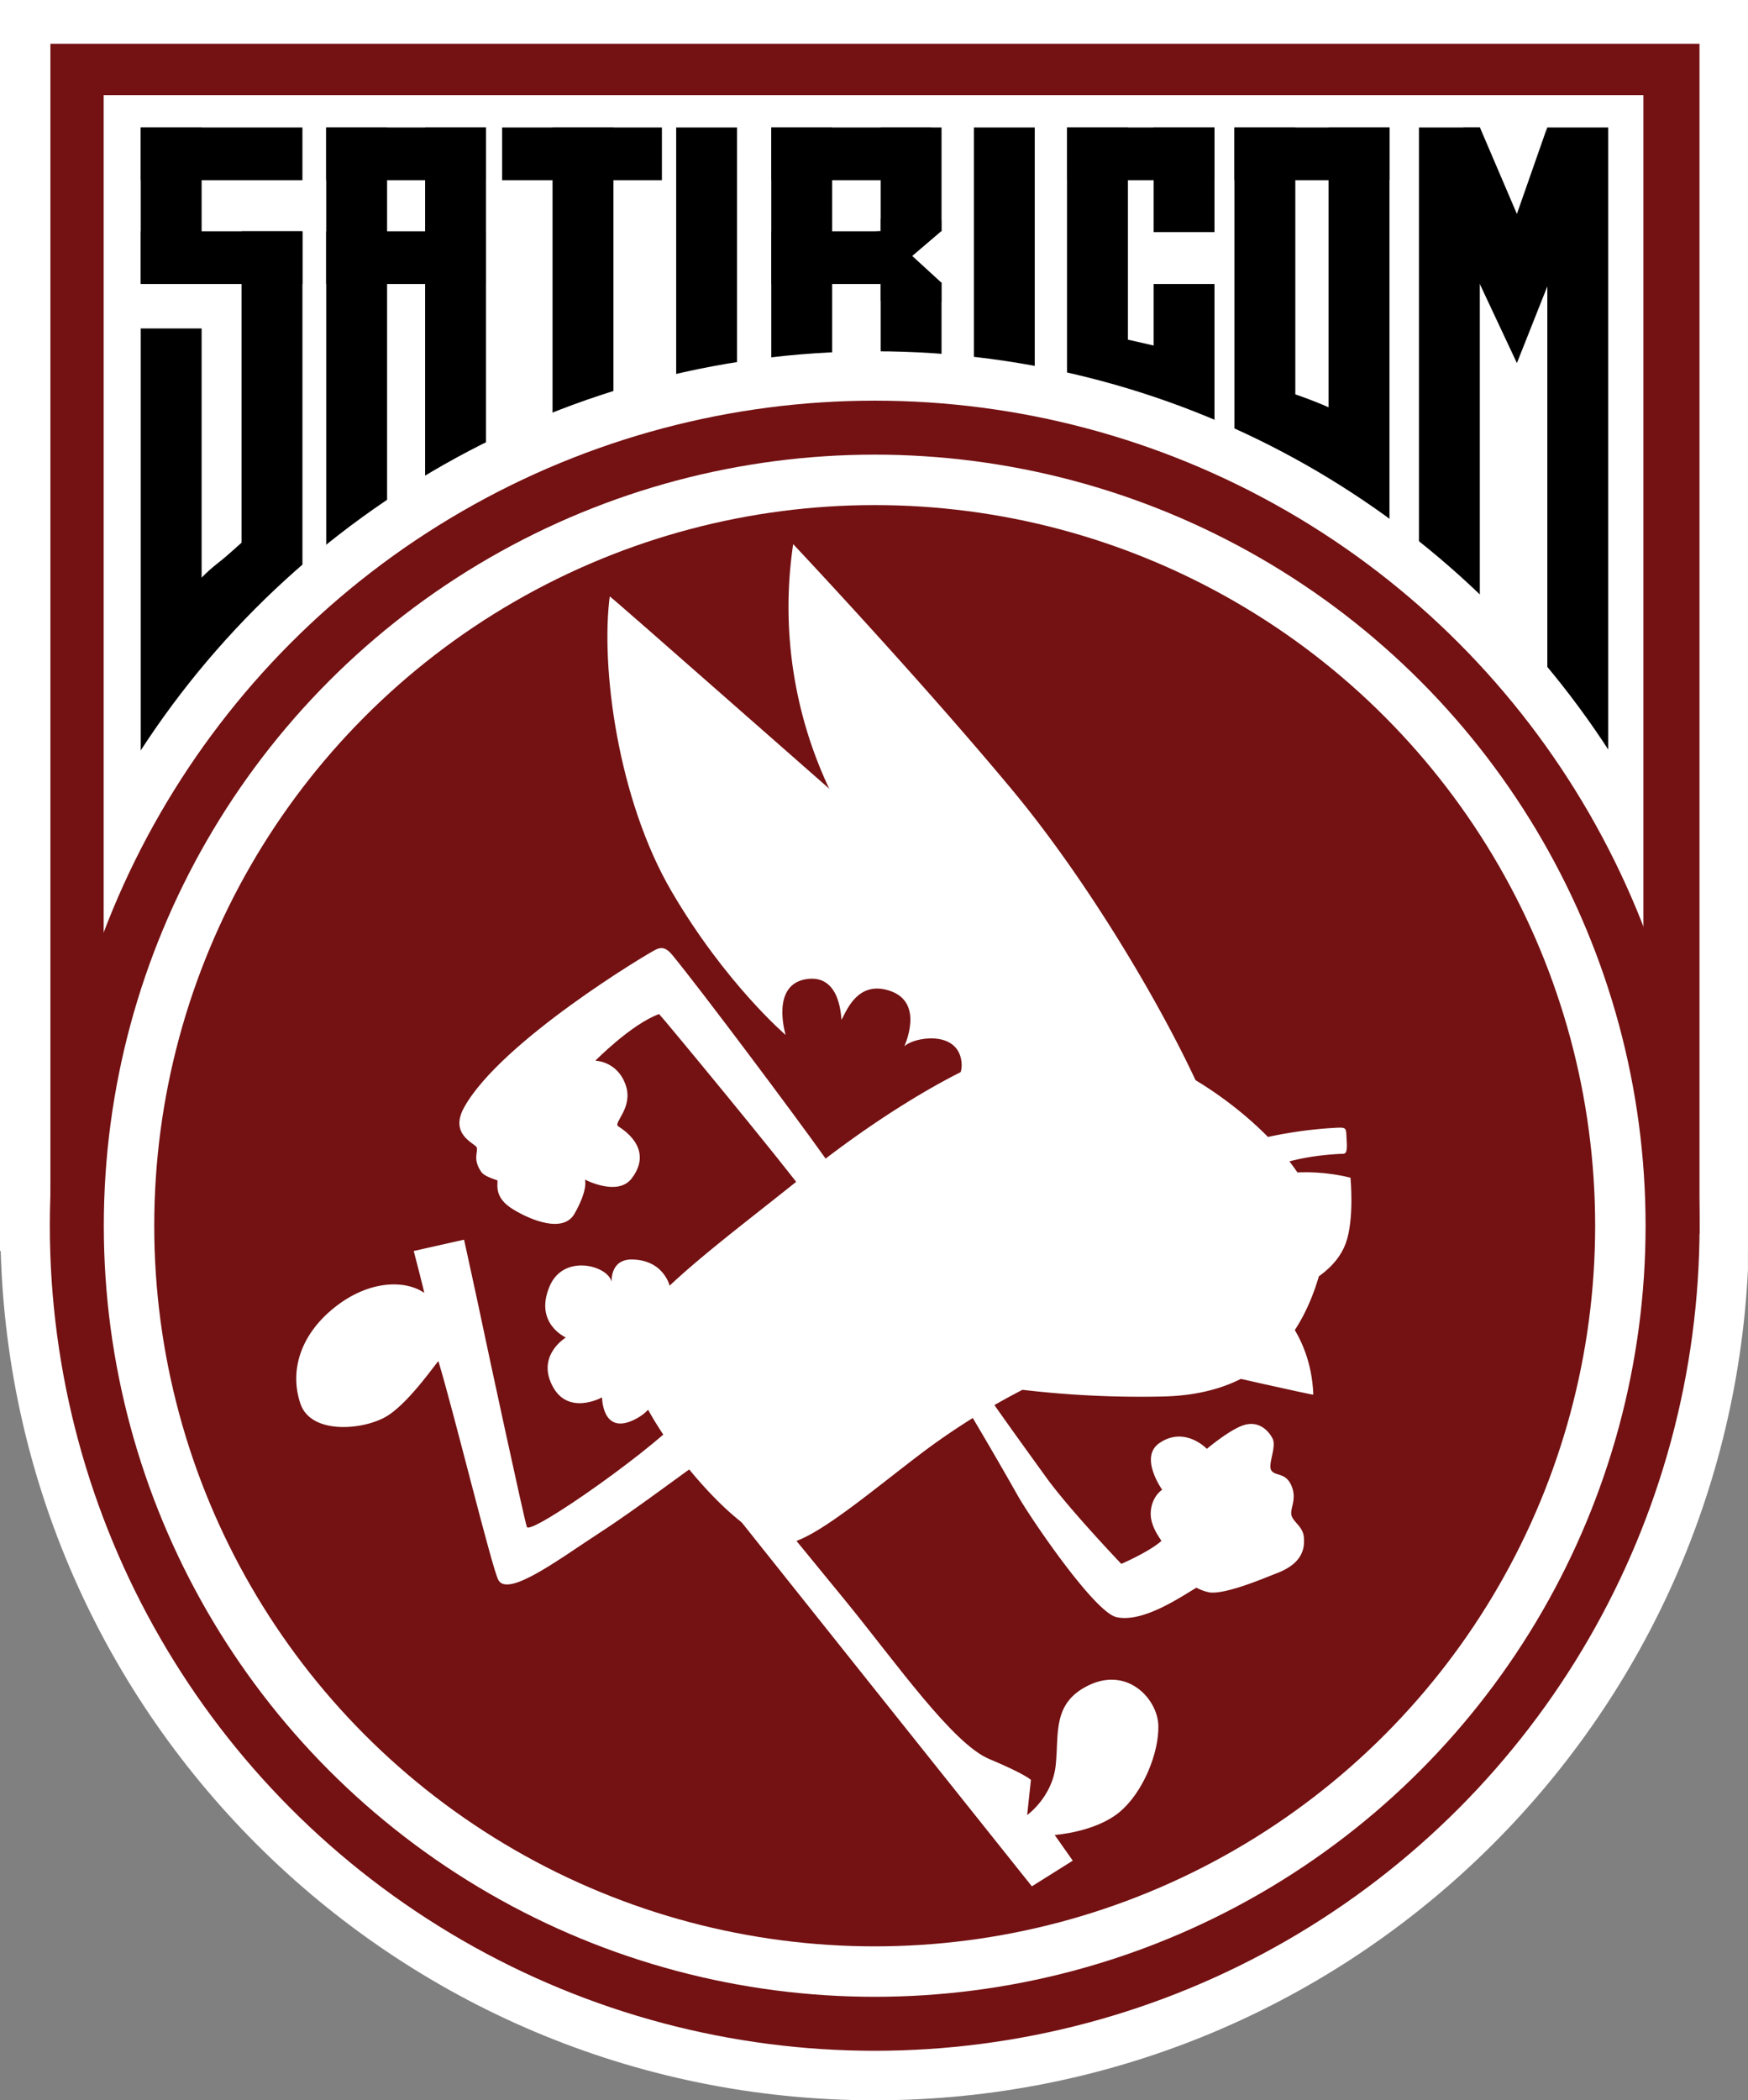
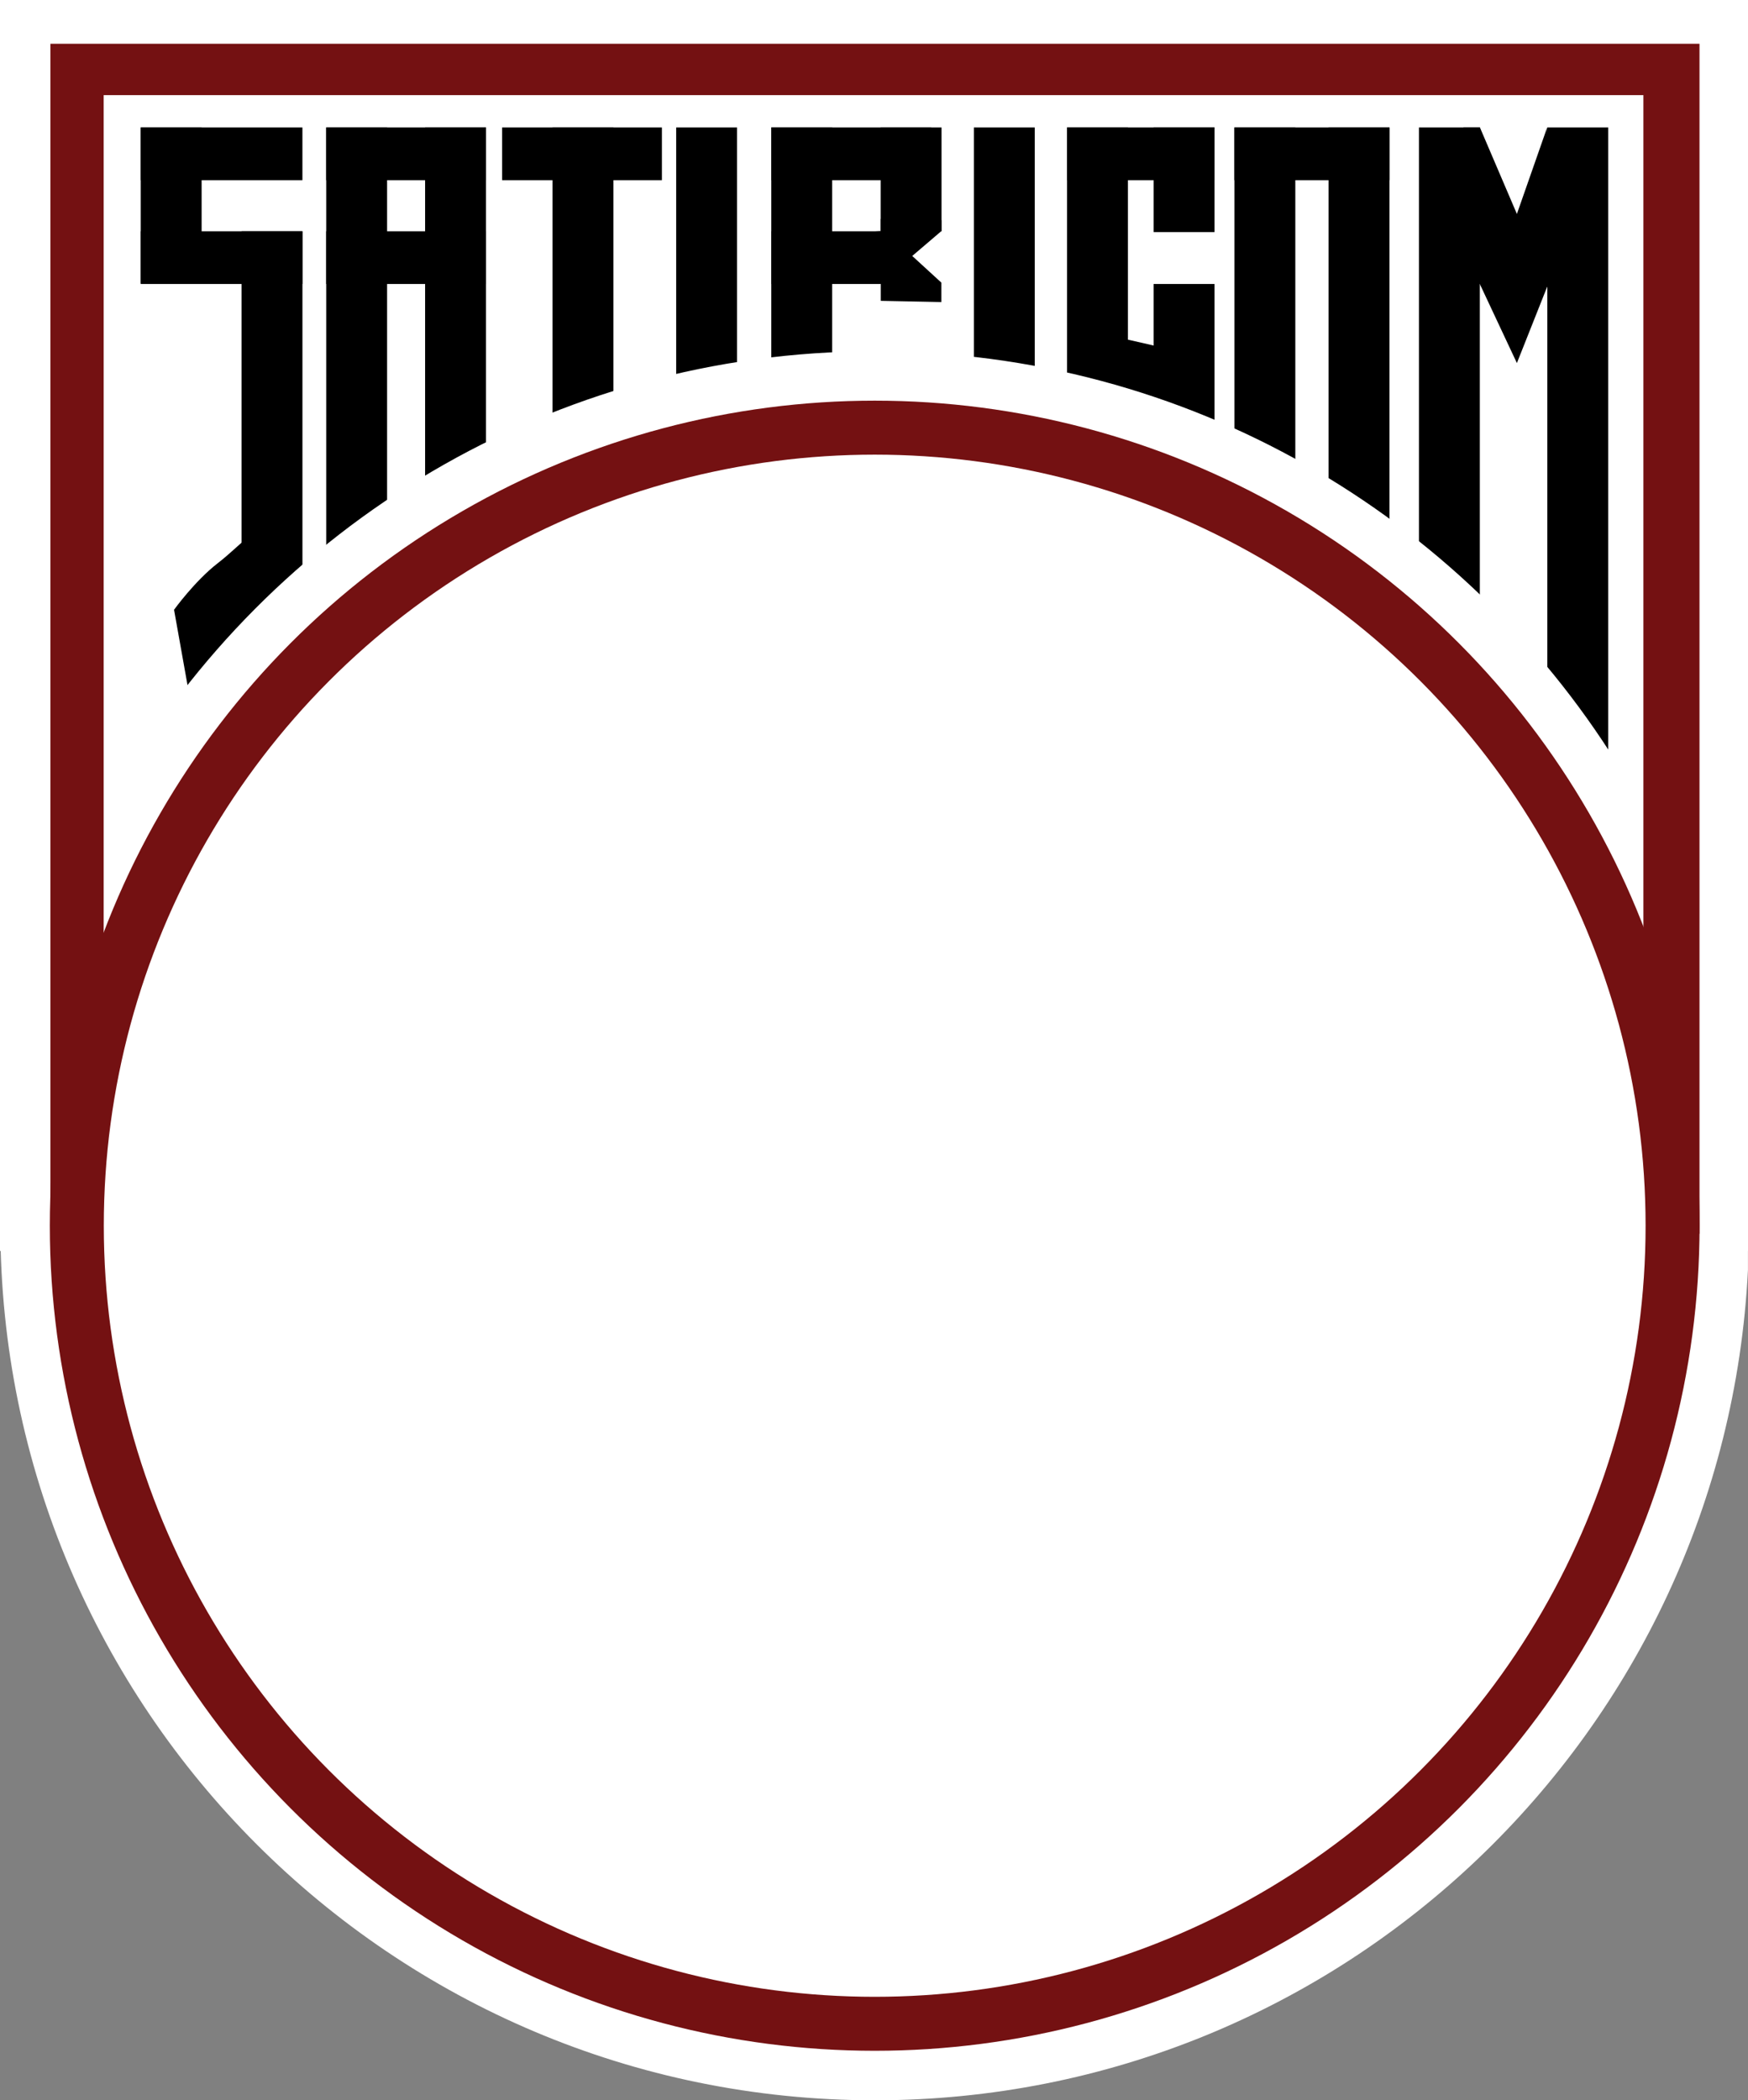
<svg xmlns="http://www.w3.org/2000/svg" viewBox="0 0 691.77 831.07">
  <rect x="0" y="0" width="691.77" height="831.07" fill="#808080" stroke="none" />
  <defs>
    <style>.cls-1{fill:#fff;}.cls-2{fill:#741112;}</style>
  </defs>
  <g id="Shield">
    <g id="Rectangle_1" data-name="Rectangle 1">
      <rect class="cls-1" width="691.77" height="494.99" />
    </g>
    <g id="_4_copy_2" data-name="4 copy 2">
      <path class="cls-1" d="M691.68,467.53C682.58,284.52,531.34,139,346.1,139,155,139,.07,293.88.07,485S155,831.07,346.1,831.07c185.24,0,336.48-145.58,345.58-328.58Z" transform="translate(0.07 0)" />
    </g>
    <g id="Rectangle_1_copy" data-name="Rectangle 1 copy">
      <rect class="cls-2" x="19.95" y="17.32" width="652.62" height="470.9" />
    </g>
    <g id="Rectangle_1_copy_2" data-name="Rectangle 1 copy 2">
      <rect class="cls-1" x="41.03" y="37.64" width="609.34" height="450.19" />
    </g>
    <g id="Satiricom">
      <g id="Bottom">
        <g id="s">
          <path d="M106.82,209.28c-7.13-.23-11.57,6.48-20.7,13.56s-17.31,18.44-17.31,18.44l5.65,31.62,38-42.16S114.34,209.53,106.82,209.28Z" transform="translate(0.07 0)" />
        </g>
        <g id="c">
          <path d="M463.63,138.52c-9.42-2.52-24.47-5.65-24.47-5.65L436.9,157l30.87,6.78S473,141,463.63,138.52Z" transform="translate(0.07 0)" />
        </g>
        <g id="o">
-           <path d="M536.64,166.37A174.69,174.69,0,0,0,506.16,154l-1.51,30.11,30.11,16.19,1.13-20.33S552.15,174.57,536.64,166.37Z" transform="translate(0.07 0)" />
-         </g>
+           </g>
      </g>
      <g id="Ver">
        <g id="s-2" data-name="s">
-           <rect x="55.7" y="129.97" width="24.09" height="170.79" />
-         </g>
+           </g>
        <g id="s_copy" data-name="s copy">
          <rect x="55.7" y="50.44" width="24.09" height="61.73" />
        </g>
        <g id="s-3" data-name="s">
          <rect x="95.6" y="91.51" width="24.09" height="209.25" />
        </g>
        <g id="a">
          <rect x="129.1" y="50.44" width="24.09" height="250.32" />
        </g>
        <g id="a-2" data-name="a">
          <rect x="168.24" y="50.44" width="24.09" height="250.32" />
        </g>
        <g id="t">
          <rect x="218.67" y="50.44" width="24.09" height="250.32" />
        </g>
        <g id="i">
          <rect x="267.6" y="50.44" width="24.09" height="250.32" />
        </g>
        <g id="r">
          <rect x="305.24" y="50.44" width="24.09" height="250.32" />
        </g>
        <g id="r-2" data-name="r">
-           <rect x="348.52" y="111.79" width="24.09" height="188.97" />
-         </g>
+           </g>
        <g id="r_copy_2" data-name="r copy 2">
          <rect x="348.52" y="50.44" width="24.09" height="41.07" />
        </g>
        <g id="i-2" data-name="i">
          <rect x="385.41" y="50.44" width="24.09" height="250.32" />
        </g>
        <rect x="422.29" y="50.44" width="24.09" height="250.32" />
        <g id="c-2" data-name="c">
          <rect x="456.54" y="112.37" width="24.09" height="188.39" />
        </g>
        <g id="c_copy" data-name="c copy">
          <rect x="456.54" y="50.44" width="24.09" height="41.39" />
        </g>
        <g id="o-2" data-name="o">
          <rect x="488.53" y="50.44" width="24.09" height="250.32" />
        </g>
        <g id="o-3" data-name="o">
          <rect x="525.79" y="50.44" width="24.09" height="250.32" />
        </g>
        <g id="m">
          <rect x="561.55" y="50.44" width="24.09" height="250.32" />
        </g>
        <g id="m-2" data-name="m">
          <rect x="612.36" y="50.44" width="24.09" height="250.32" />
        </g>
      </g>
      <g id="Middle">
        <g id="s-4" data-name="s">
          <rect x="55.7" y="91.51" width="63.98" height="20.86" />
        </g>
        <g id="a-3" data-name="a">
          <rect x="129.1" y="91.51" width="63.23" height="20.86" />
        </g>
        <g id="r-3" data-name="r">
          <rect x="305.24" y="91.51" width="43.28" height="20.86" />
        </g>
      </g>
      <g id="Top">
        <g id="s-5" data-name="s">
          <rect x="55.7" y="50.44" width="63.98" height="20.86" />
        </g>
        <g id="a-4" data-name="a">
          <rect x="129.1" y="50.44" width="63.23" height="20.86" />
        </g>
        <g id="t-2" data-name="t">
          <rect x="198.72" y="50.44" width="63.23" height="20.86" />
        </g>
        <g id="r-4" data-name="r">
          <rect x="305.24" y="50.44" width="63.23" height="20.86" />
        </g>
        <g id="c-3" data-name="c">
          <rect x="422.29" y="50.44" width="58.34" height="20.86" />
        </g>
        <g id="o-4" data-name="o">
          <rect x="488.53" y="50.44" width="61.35" height="20.86" />
        </g>
      </g>
      <g id="m-3" data-name="m">
        <polygon points="612.3 50.4 600.31 84.66 585.66 50.4 585.63 112.37 600.31 143.66 612.73 112.37 612.3 50.4" />
      </g>
      <g id="Shape_1" data-name="Shape 1">
        <polygon points="612.54 50.64 605.83 87.12 594.78 86.64 585.66 50.4 579.18 50.4 580.38 112.08 616.87 113.76 621.42 50.64 612.54 50.64" />
      </g>
      <g id="r-5" data-name="r">
        <polygon points="372.55 87.12 348.55 86.64 348.55 91.44 344.94 91.68 345.43 112.32 348.55 112.32 348.55 119.04 372.55 119.52 372.55 111.84 361.02 101.28 372.55 91.44 372.55 87.12" />
      </g>
    </g>
    <g id="_3_copy_4" data-name="3 copy 4">
      <path class="cls-1" d="M640,302.26C578.9,204.2,470.12,139,346.1,139c-127.82,0-239.45,69.31-299.37,172.4-8.19,14.08,7.2,27.46,5.52,39.84-5.89,43.34,475-.69,432.45,10.92,59.08-16.11,131.57,5.94,160.71,4.52C650.86,366.36,642.87,306.88,640,302.26Z" transform="translate(0.07 0)" />
    </g>
    <g id="_3_copy_2" data-name="3 copy 2">
      <ellipse class="cls-2" cx="346.16" cy="485.01" rx="326.44" ry="326.47" />
    </g>
    <g id="_2_copy_2" data-name="2 copy 2">
      <ellipse class="cls-1" cx="346.16" cy="485.01" rx="305.08" ry="305.11" />
    </g>
    <g id="_1_copy_2" data-name="1 copy 2">
-       <ellipse class="cls-2" cx="346.16" cy="485.01" rx="285.12" ry="285.15" />
-     </g>
+       </g>
  </g>
  <g id="Spas">
    <g id="Torso">
      <path class="cls-1" d="M466.64,423.84c-22.4-11.46-47.3-12.26-63.61-8.66S352.4,437.54,318,465.25s-72,54.25-70,69.63,14.08,33.59,24.47,46.3S302.52,614.4,315,609.79s33.37-22.65,51.94-36.51a278.7,278.7,0,0,1,37.63-23.34,399.53,399.53,0,0,0,55.71,2.64c30.5-.73,52.62-15,62.1-49.32S489,435.3,466.64,423.84Z" transform="translate(0.07 0)" />
    </g>
    <g id="Mustashe">
      <path class="cls-1" d="M502,514.18c-12.78,4.38-21.83,29-21.83,29s39.53,9,39.51,8.66C518.69,526.13,502,514.18,502,514.18Z" transform="translate(0.07 0)" />
    </g>
    <g id="Eye">
      <path class="cls-1" d="M534.38,466c-19.76-4.83-34.25,0-34.25,0S489,518,503.9,513.43,529,501.57,532.5,492,534.38,466,534.38,466Z" transform="translate(0.07 0)" />
    </g>
    <g id="Eyebrow">
      <path class="cls-1" d="M532.88,451.32c-.38-5.73.61-5.33-7.15-4.89a172.77,172.77,0,0,0-30.11,4.89c-8.2,2.32,3.38,12.42,3.38,12.42s10.21-6.09,31.24-7.15C532.15,456.49,533.27,457.21,532.88,451.32Z" transform="translate(0.07 0)" />
    </g>
    <g id="Legs">
      <path class="cls-1" d="M431.26,666.63c-15.18,7-12.16,19.46-13.55,32s-11.29,19.58-11.29,19.58l1.5-13.93s-2.2-2.26-16.56-8.28-36.81-38-56.45-62.11-62.48-76-62.48-76c-10.52,13.3-62.78,50-64,46.3s-16-72.39-17.69-80.55-7.16-33.12-7.16-33.12L163.66,495s4.37,16.73,4.14,16.57c-7.37-5.14-21.89-5.22-35.76,6s-17.45,25.65-13.17,38,25.59,10.32,34.62,4.51,19.81-21.93,19.95-21.45c6.24,20.7,21.2,81.92,23.71,86.57,3.87,7.14,25.09-9,40.28-18.82s37.72-27.11,38-26.72c6.15,8,132.86,166.75,132.86,166.75l16.18-10.16-7.15-10.17s16-1.07,25.59-9,15.72-23.81,15.44-34.25S446.44,659.66,431.26,666.63Z" transform="translate(0.07 0)" />
    </g>
    <g id="Right_Ear" data-name="Right Ear">
      <path class="cls-1" d="M452.71,422.71c-2.92-4.07-73.37-66.2-97.48-86.95-22.53-19.39-114-100.27-114-99.75-3.61,27.95,3.18,80.27,24.46,116.69s45.17,56.84,45.17,56.84-6.38-20.62,9-22.21C333.23,386,332.7,404.14,333,403.51c2.13-4.08,6.48-15.2,18.45-11.66,15.08,4.46,6.06,22.57,6.39,22.2,3.27-3.54,21-6.8,22.59,6s-18.86,14.59-11.67,16.18C402.91,443.84,455.64,426.78,452.71,422.71Z" transform="translate(0.07 0)" />
    </g>
    <g id="Left_Ear" data-name="Left Ear">
      <path class="cls-1" d="M482.44,450.57c-8.75-28.13-44.87-93.47-82.05-138.15s-86.56-97.11-86.56-97.11A168.5,168.5,0,0,0,340.18,333.5c16.1,24.24,37.41,48.07,79,75.28S491.2,478.69,482.44,450.57Z" transform="translate(0.07 0)" />
    </g>
    <g id="Tail">
      <path class="cls-1" d="M263,518.32c3.72-3.14,2.67-9,.75-12.42-2.67-4.72-7.27-7.38-13.55-7.53-9.3-.21-8.06,9.47-8.28,8.66-1.68-6.32-18.95-11-24.46,1.88-6.31,14.77,6.4,20.33,6.4,20.33s-10.73,6.42-6,17.69c5.87,14.07,20.33,6,20.33,6s0,14.82,12.42,9c14.67-6.85,7.5-21.58,10.16-16.57s14.3,3.16,15.43-14.3S262.62,518.66,263,518.32Z" transform="translate(0.07 0)" />
    </g>
    <g id="Right_Arm" data-name="Right Arm">
      <path class="cls-1" d="M325.87,457.34c-11-15.52-48.22-65.26-59.84-79.42-2.27-2.77-4.07-3.34-6.4-2.26-3.26,1.5-61.47,36.36-76,62.48-6,10.76,4.08,14.17,4.9,15.81s-1.76,4.56,1.88,9.79c1.37,2,6.39,3.19,6.4,3.39.06,2.12-1.15,6.86,6,11.29s20,9.64,24.46,1.88c5.59-9.82,4.14-13.55,4.14-13.55s12.85,6.79,18.45-.37,4.08-14.76-5.27-20.71c-2.13-1.35,6-7.25,3-16.18-3.23-9.63-12.05-9.79-12.05-9.79s14.29-14.49,25.22-18.44c.22-.08,49.63,59.62,58.71,72.27s16.09,22.43,21.46,19.2S338.6,475.23,325.87,457.34Z" transform="translate(0.07 0)" />
    </g>
    <g id="Left_Arm" data-name="Left Arm">
      <path class="cls-1" d="M515.94,608.28c-.35-4.23-4.15-5.92-4.89-8.65s2.26-6.29,0-11.67-6.18-3.74-7.91-6,2.16-9.38.38-12.8-5.66-7-11.29-5.27-14.68,9.41-14.68,9.41-8.76-9.21-18.82-2.26c-8.08,5.58,1.13,18.44,1.13,18.44s-4.05,2.51-4.51,8.66,4.49,11.36,4.14,11.67c-5.14,4.44-15.81,9-15.81,9s-20.52-21.48-29.74-34.25-29.62-40.87-33.49-48.18c-7.08-13.39-11.67-9-11.67-9-4.16,3.93,2.18,12.69,4.89,15.8s19.75,32.14,29,48.56C407.36,600.1,433,638,441.8,639.9c10.3,2.26,24.76-7.57,31.61-11.67a17.92,17.92,0,0,0,5.27,1.89c6.75.8,22.65-6.15,26.35-7.53C515.62,618.61,516.29,612.52,515.94,608.28Z" transform="translate(0.07 0)" />
    </g>
  </g>
</svg>